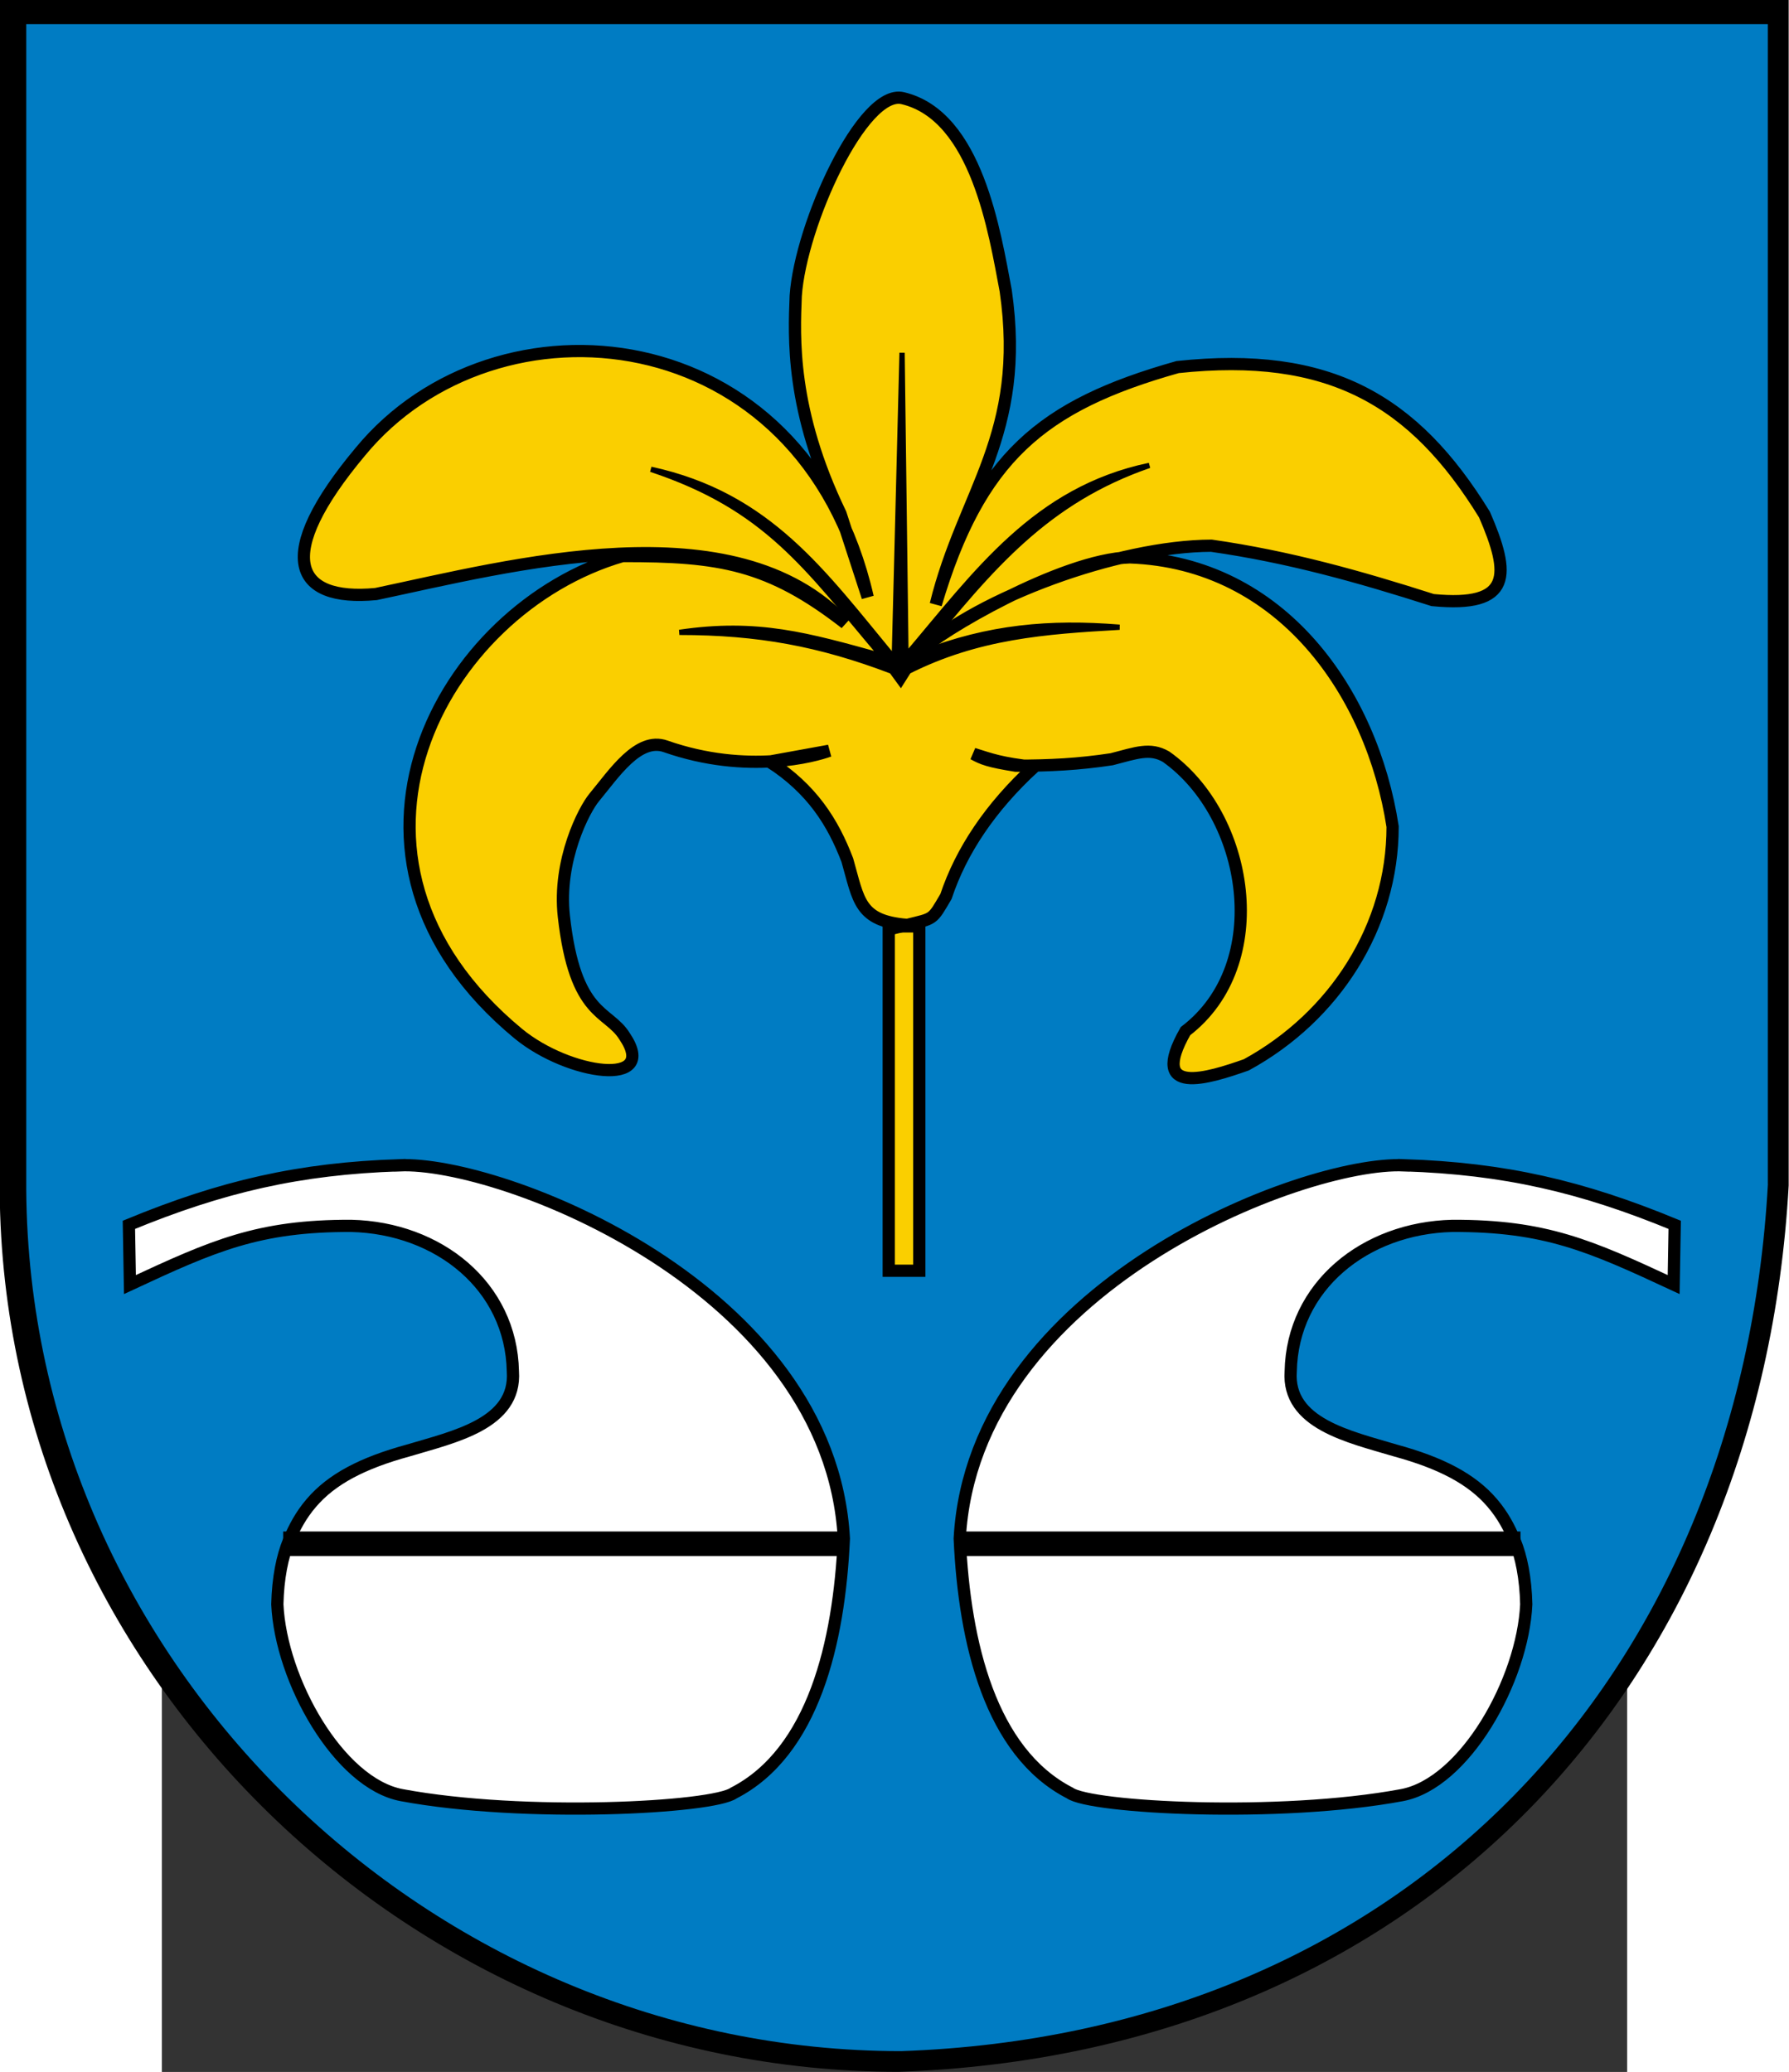
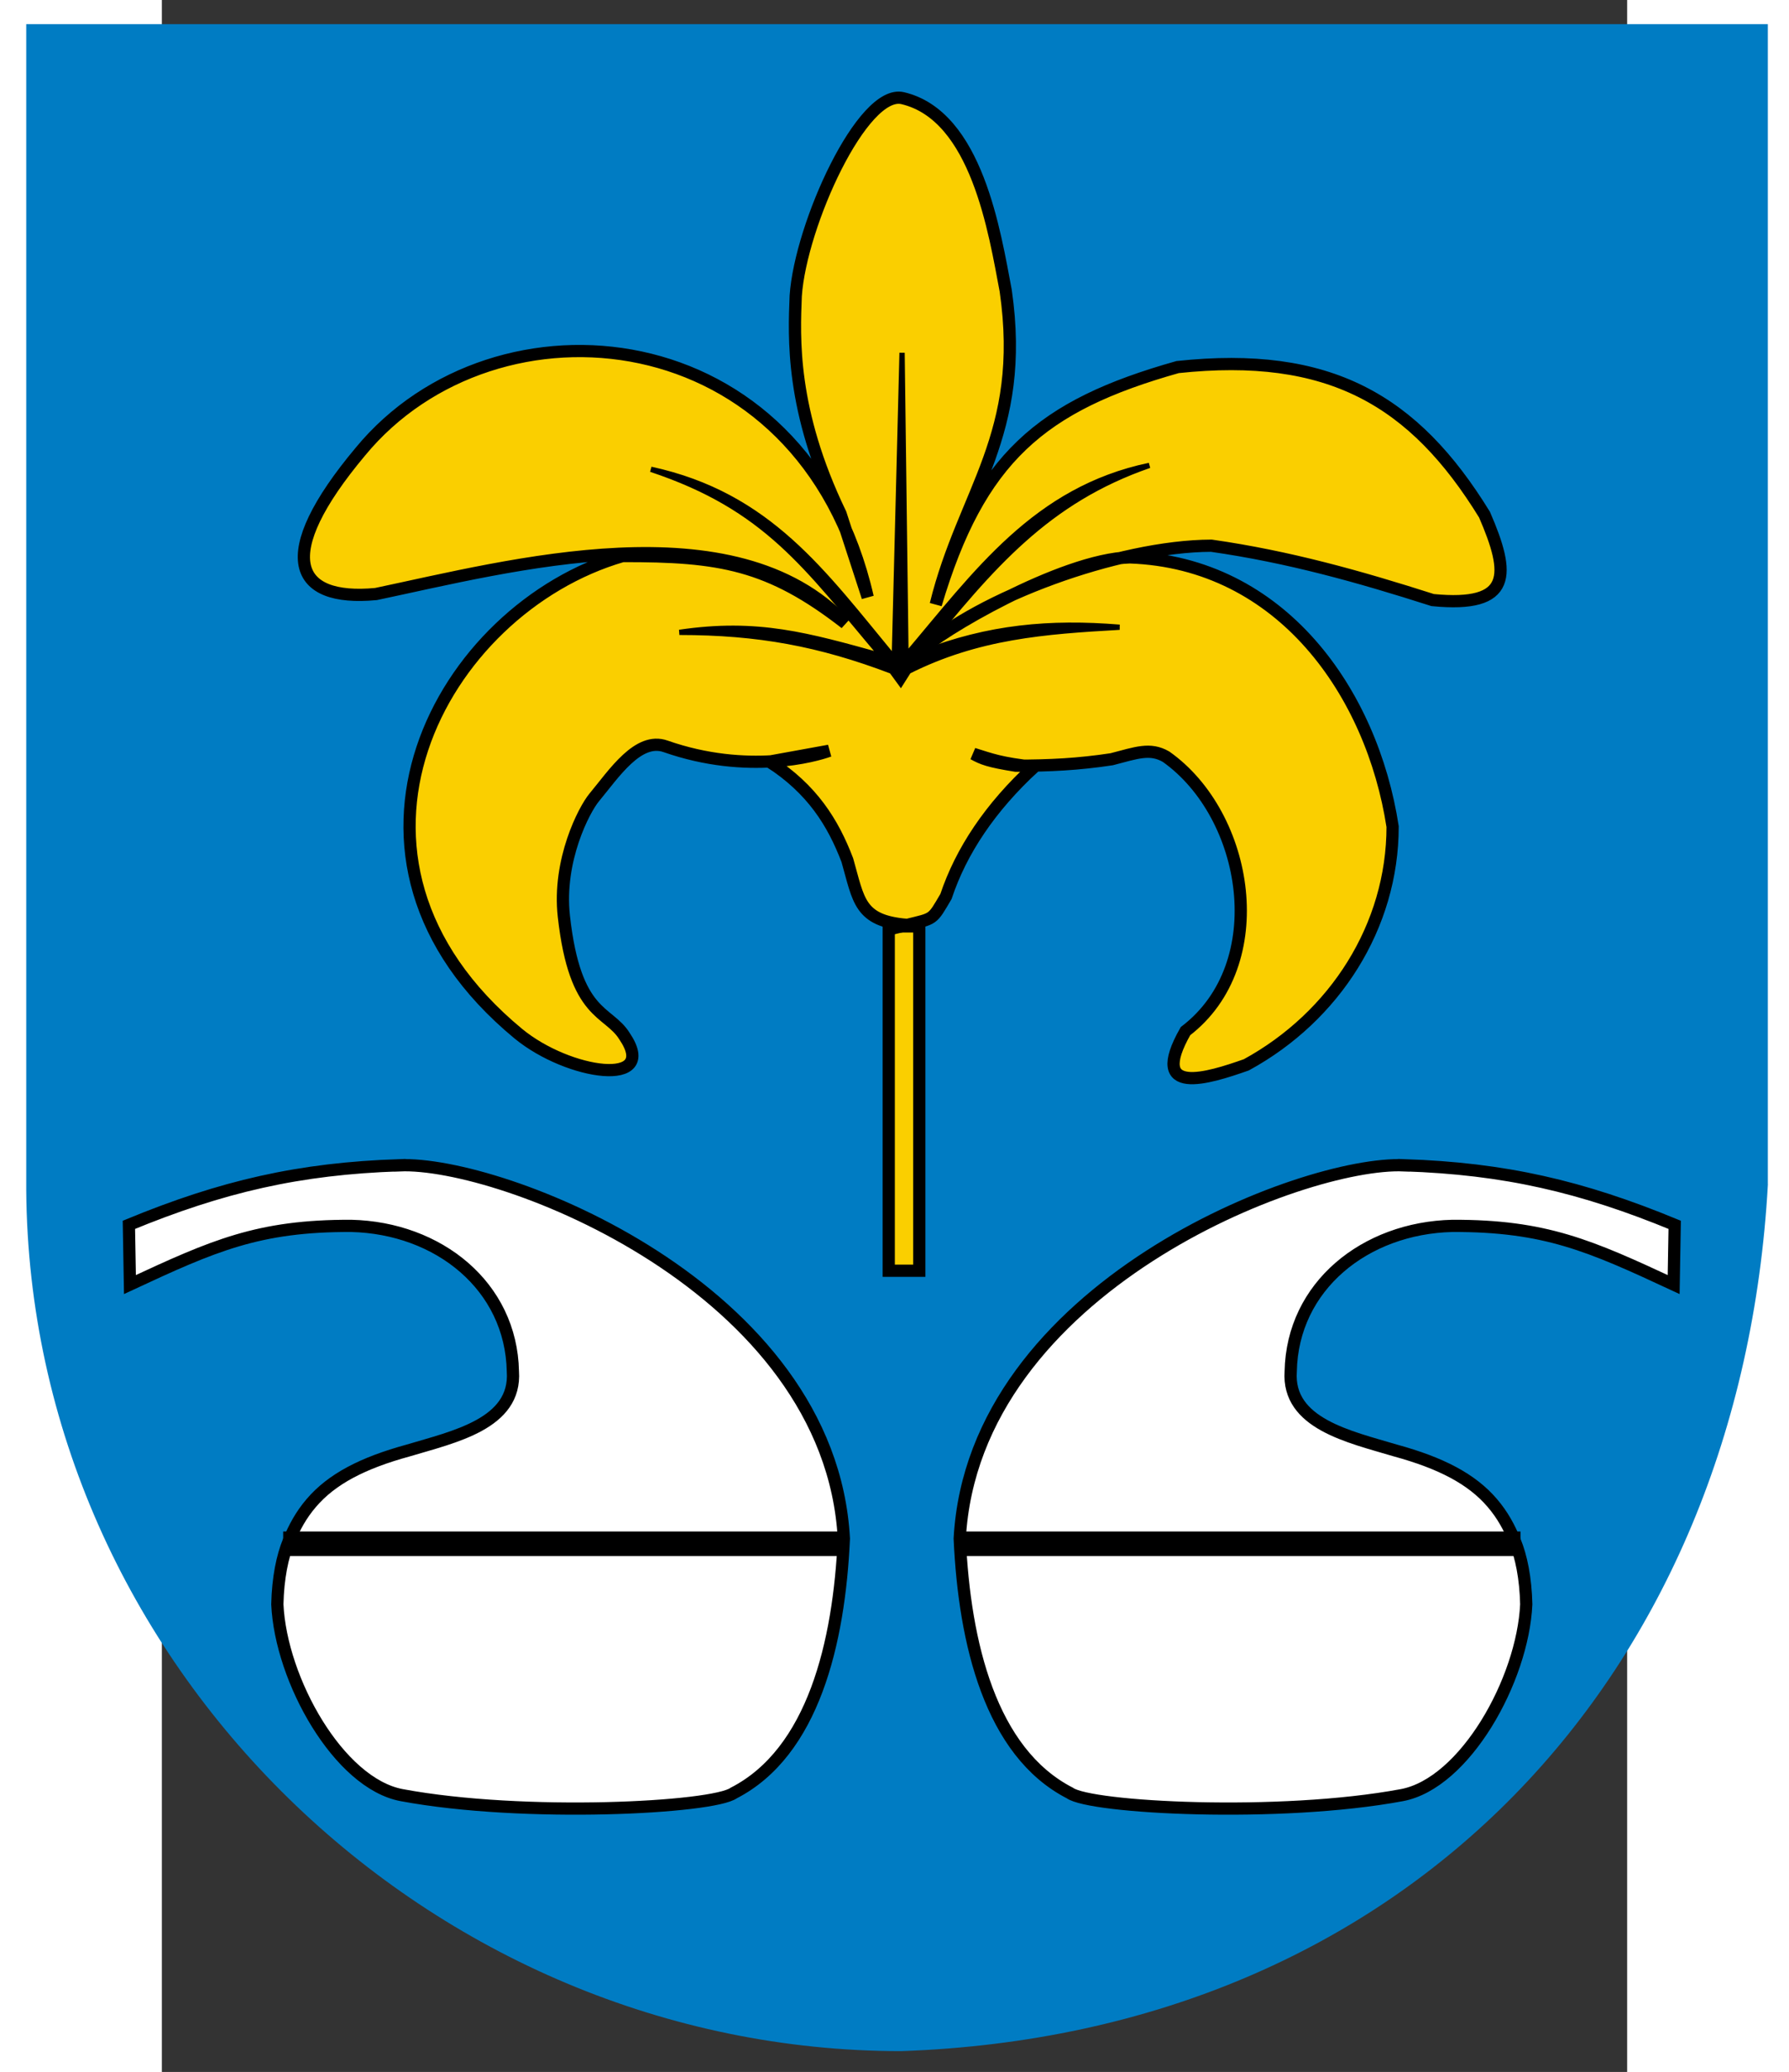
<svg xmlns="http://www.w3.org/2000/svg" xmlns:ns1="http://sodipodi.sourceforge.net/DTD/sodipodi-0.dtd" xmlns:ns2="http://www.inkscape.org/namespaces/inkscape" xml:space="preserve" width="744" height="861.828" style="clip-rule:evenodd;fill-rule:evenodd;image-rendering:optimizeQuality;shape-rendering:geometricPrecision;text-rendering:geometricPrecision" viewBox="0 0 210 297" id="svg2" ns1:version="0.32" ns2:version="1.1.2 (b8e25be833, 2022-02-05)" ns1:docname="POL_Nowa_Sarzyna_COA.svg" ns2:output_extension="org.inkscape.output.svg.inkscape" version="1.0">
  <rect x="0" y="0" width="210" height="297" fill="#333333" stroke="none" />
  <defs id="defs4">
    <style type="text/css" id="style6">
   
    .str1 {stroke:black;stroke-width:0.076}
    .str0 {stroke:black;stroke-width:0.176}
    .str2 {stroke:black;stroke-width:0.353}
    .fil4 {fill:none}
    .fil1 {fill:#007CC3}
    .fil2 {fill:#FACF00}
    .fil3 {fill:white}
    .fil0 {fill:black}
   
  </style>
  </defs>
  <g id="Warstwa_x0020_1" transform="matrix(9.955,0,0,9.955,-1593.721,-381.56)" ns2:label="Warstwa 1" ns2:groupmode="layer">
-     <path class="fil0" d="M 183.513,55.399 V 38.328 H 157.758 V 55.486 c 0.049,6.98 5.984,12.675 12.939,12.675 7.484,-0.259 12.413,-5.528 12.816,-12.762 z" id="path10" style="fill:#000000" />
    <path class="fil1" d="M 183.213,55.378 V 38.676 h -25.073 v 16.787 c 0.048,6.829 5.825,12.4 12.597,12.4 7.286,-0.254 12.084,-5.408 12.477,-12.485 z" id="path12" style="fill:#007cc3" />
    <polygon class="fil2 str0" points="170.997,56.626 170.557,56.626 170.557,51.668 170.997,51.668 " id="polygon14" style="fill:#facf00;stroke:#000000;stroke-width:0.176" />
    <path class="fil2 str0" d="m 170.819,51.646 c -0.69,-0.057 -0.693,-0.355 -0.858,-0.932 -0.207,-0.542 -0.506,-1.023 -1.121,-1.419 l 0.859,-0.156 c -0.197,0.073 -1.174,0.35 -2.355,-0.064 -0.395,-0.139 -0.742,0.392 -1.028,0.737 -0.143,0.172 -0.526,0.903 -0.436,1.711 0.162,1.454 0.638,1.345 0.874,1.727 0.502,0.744 -0.804,0.559 -1.529,-0.037 -3.073,-2.539 -1.114,-6.119 1.5,-6.878 1.397,-0.004 2.11,0.113 3.208,0.968 -1.596,-1.705 -4.845,-0.823 -6.758,-0.421 -1.181,0.112 -1.484,-0.547 -0.224,-2.051 1.945,-2.361 6.377,-1.952 7.303,2.096 l -0.391,-1.201 c -0.722,-1.496 -0.668,-2.545 -0.645,-3.138 0.071,-1.028 0.964,-2.982 1.54,-2.846 1.069,0.252 1.325,1.944 1.483,2.772 0.3,2.079 -0.607,2.889 -1.007,4.518 0.629,-2.112 1.518,-2.864 3.482,-3.418 2.179,-0.233 3.401,0.47 4.418,2.125 0.373,0.86 0.404,1.342 -0.746,1.23 -1.059,-0.339 -2.08,-0.625 -3.187,-0.783 -1.351,0.005 -3.352,0.753 -4.184,1.514 0.237,-0.255 2.017,-1.316 3.01,-1.346 2.191,0.077 3.489,1.958 3.784,3.877 0,1.434 -0.831,2.734 -2.106,3.43 -0.548,0.193 -1.419,0.47 -0.876,-0.485 1.263,-0.966 0.913,-3.108 -0.28,-3.952 -0.231,-0.133 -0.427,-0.055 -0.783,0.037 -0.483,0.073 -0.89,0.093 -1.379,0.093 -0.392,-0.063 -0.478,-0.098 -0.611,-0.171 0.258,0.081 0.396,0.136 0.875,0.188 -0.633,0.582 -1.052,1.212 -1.27,1.866 -0.203,0.345 -0.169,0.313 -0.563,0.41 z" id="path16" style="fill:#facf00;stroke:#000000;stroke-width:0.176" />
    <path class="fil0 str1" d="m 170.6,47.993 c -1.041,-0.396 -1.924,-0.559 -3.057,-0.559 1.13,-0.167 1.849,0.043 2.908,0.336 -1.085,-1.284 -1.652,-2.129 -3.318,-2.684 1.702,0.37 2.481,1.483 3.504,2.721 l 0.112,-4.399 0.056,4.362 c 1.018,-1.202 1.861,-2.395 3.504,-2.74 -1.464,0.506 -2.265,1.443 -3.281,2.703 0.968,-0.378 1.849,-0.454 2.852,-0.373 -1.082,0.061 -2.04,0.133 -3.038,0.634 l -0.112,0.177 z" id="path18" style="fill:#000000;stroke:#000000;stroke-width:0.076" />
    <path class="fil3 str0" d="m 177.973,55.108 c -1.449,-0.063 -6.196,1.758 -6.394,5.375 0.068,1.504 0.443,3.076 1.585,3.663 0.295,0.215 3.015,0.36 4.78,0.031 0.907,-0.169 1.741,-1.657 1.791,-2.748 -0.009,-0.38 -0.072,-0.687 -0.165,-0.913 -0.079,-0.192 -0.175,-0.372 -0.324,-0.546 -0.296,-0.347 -0.743,-0.577 -1.393,-0.755 -0.665,-0.199 -1.561,-0.387 -1.509,-1.139 0.024,-1.229 1.071,-2.067 2.329,-2.096 1.335,-0.004 1.981,0.285 3.184,0.845 l 0.015,-0.86 c -1.336,-0.551 -2.448,-0.811 -3.899,-0.858 z" id="path20" style="fill:#ffffff;stroke:#000000;stroke-width:0.176" />
    <line class="fil4 str2" x1="171.602" y1="60.557" x2="179.652" y2="60.557" id="line22" style="fill:none;stroke:#000000;stroke-width:0.353" />
    <path class="fil3 str0" d="m 163.517,55.108 c 1.448,-0.063 6.196,1.759 6.394,5.375 -0.068,1.504 -0.443,3.076 -1.585,3.663 -0.295,0.215 -3.016,0.36 -4.78,0.031 -0.906,-0.169 -1.741,-1.657 -1.791,-2.748 0.009,-0.38 0.072,-0.687 0.165,-0.913 0.079,-0.192 0.175,-0.372 0.324,-0.546 0.296,-0.347 0.743,-0.577 1.393,-0.755 0.665,-0.199 1.561,-0.387 1.509,-1.139 -0.024,-1.229 -1.071,-2.067 -2.329,-2.096 -1.335,-0.004 -1.981,0.285 -3.184,0.845 l -0.015,-0.86 c 1.336,-0.551 2.449,-0.811 3.899,-0.858 z" id="path24" style="fill:#ffffff;stroke:#000000;stroke-width:0.176" />
    <line class="fil4 str2" x1="169.888" y1="60.557" x2="161.839" y2="60.557" id="line26" style="fill:none;stroke:#000000;stroke-width:0.353" />
  </g>
</svg>